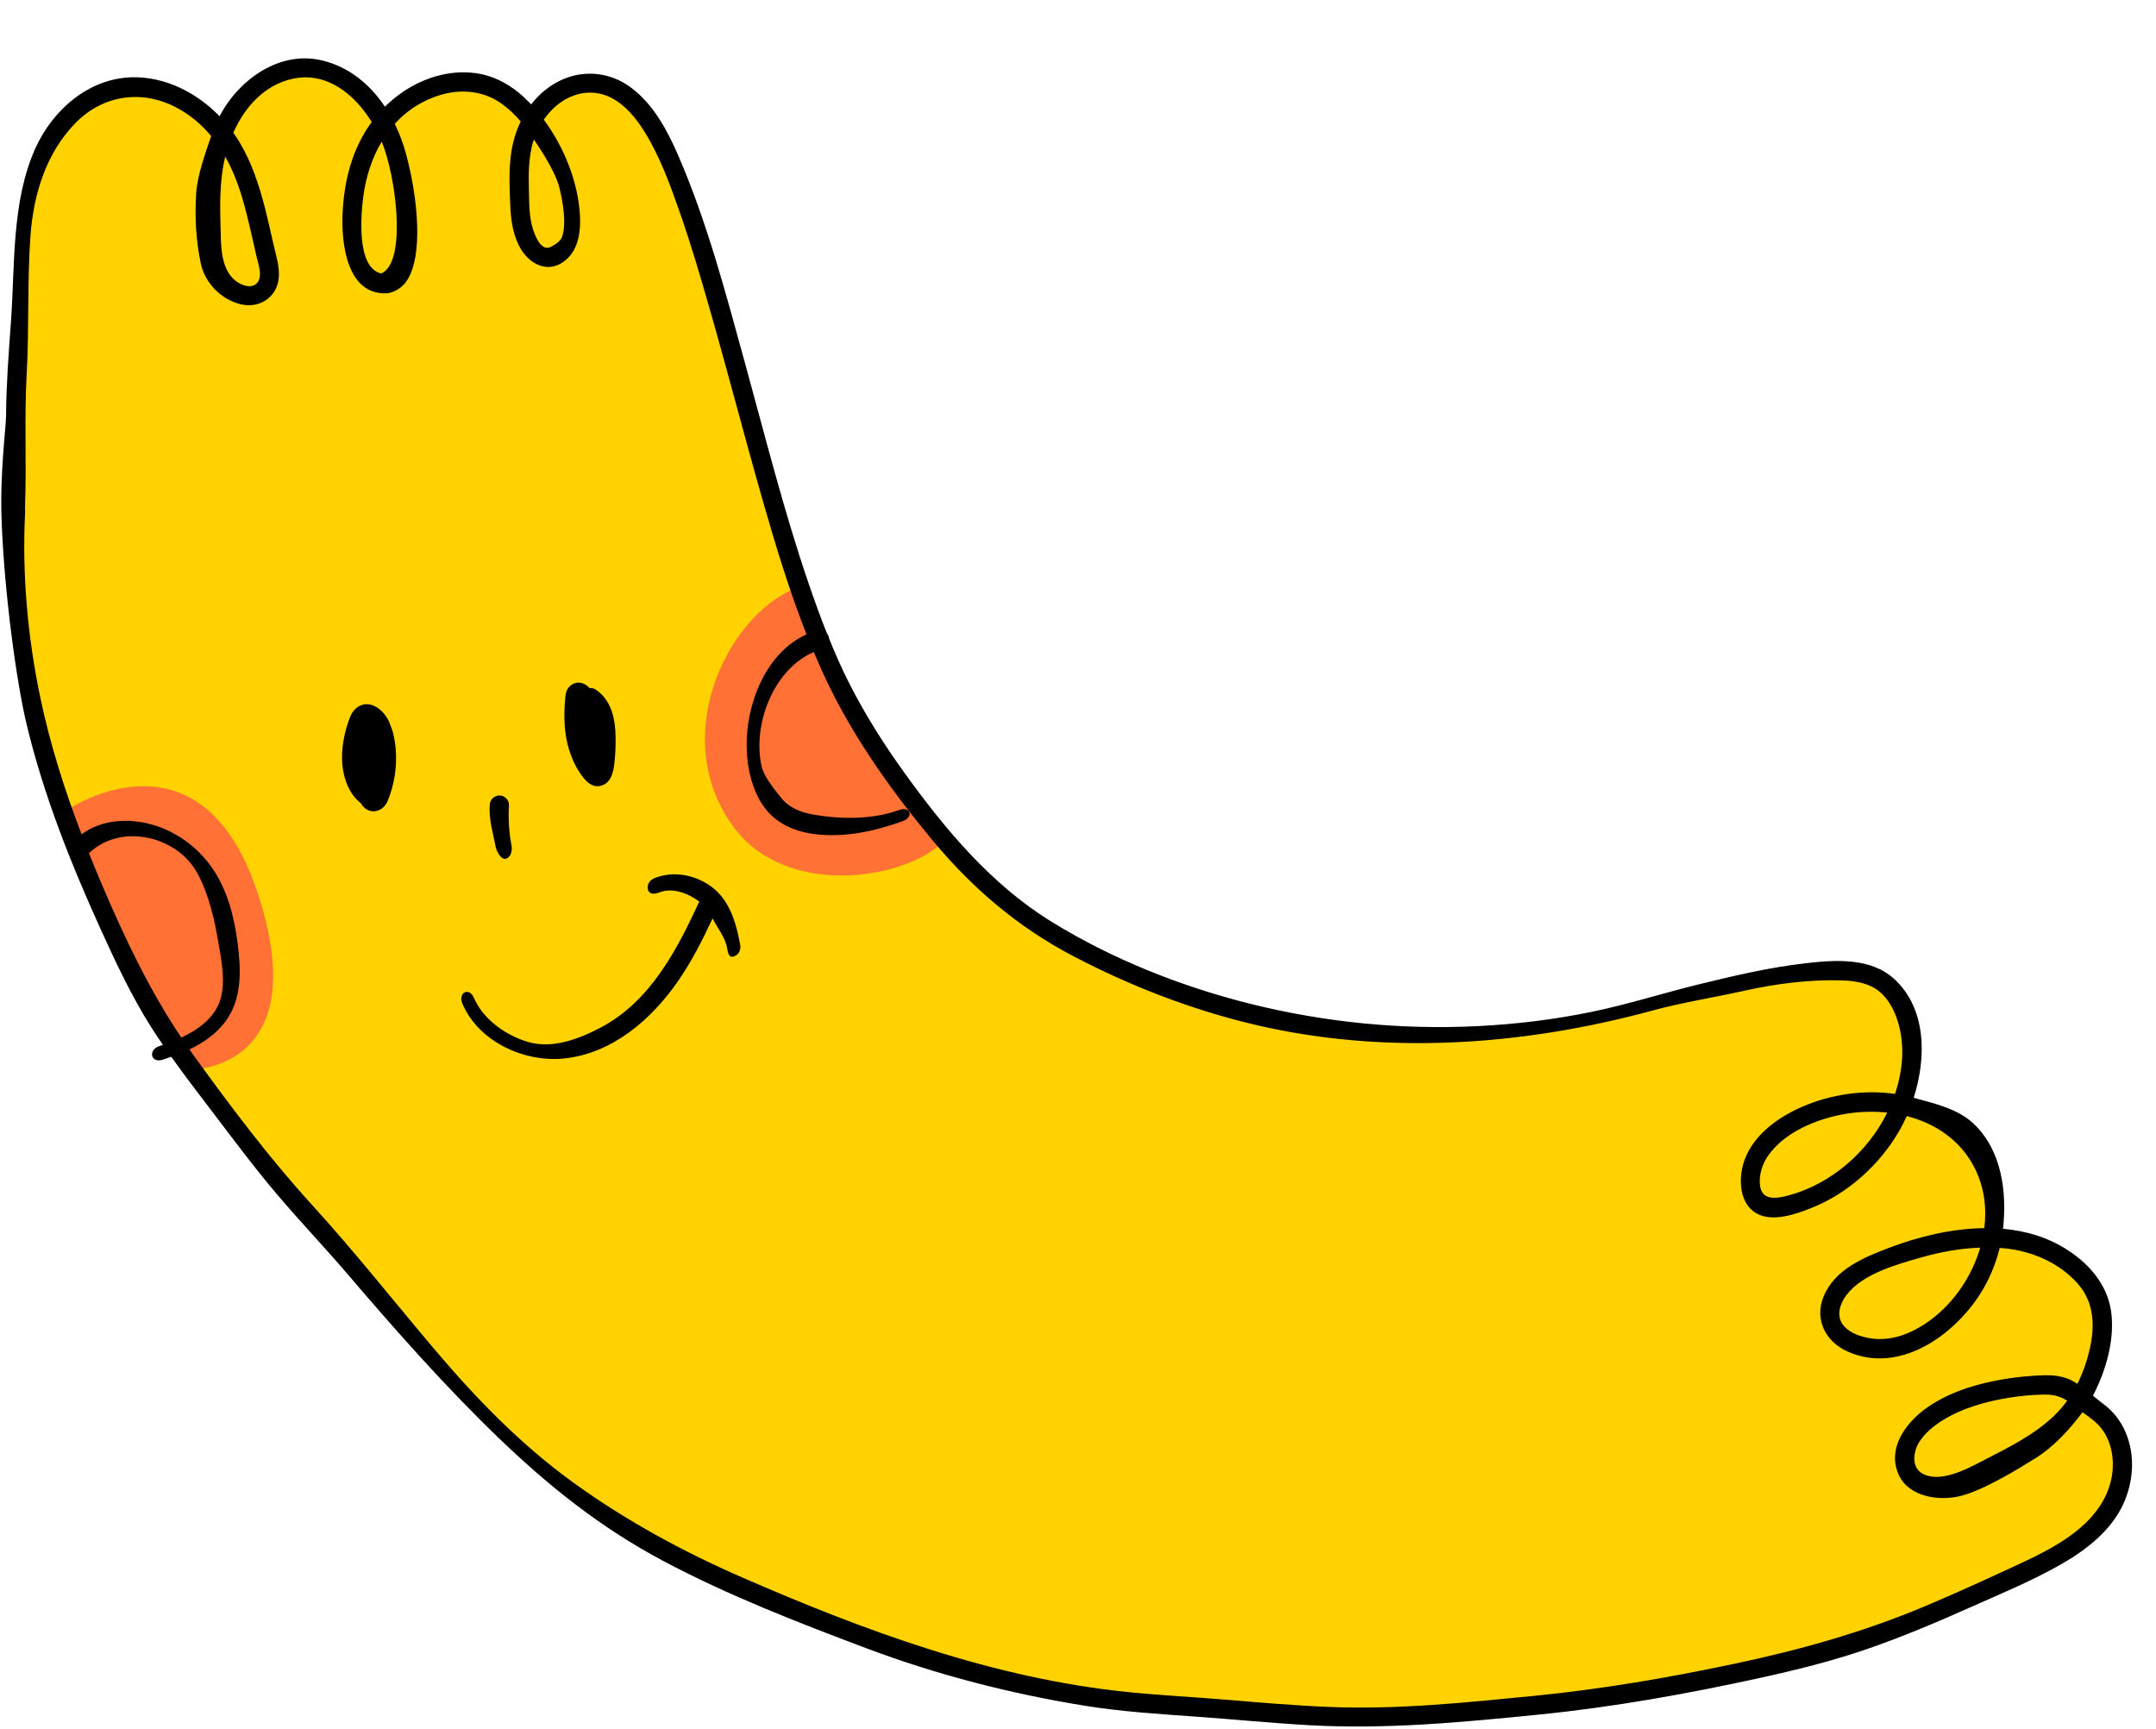
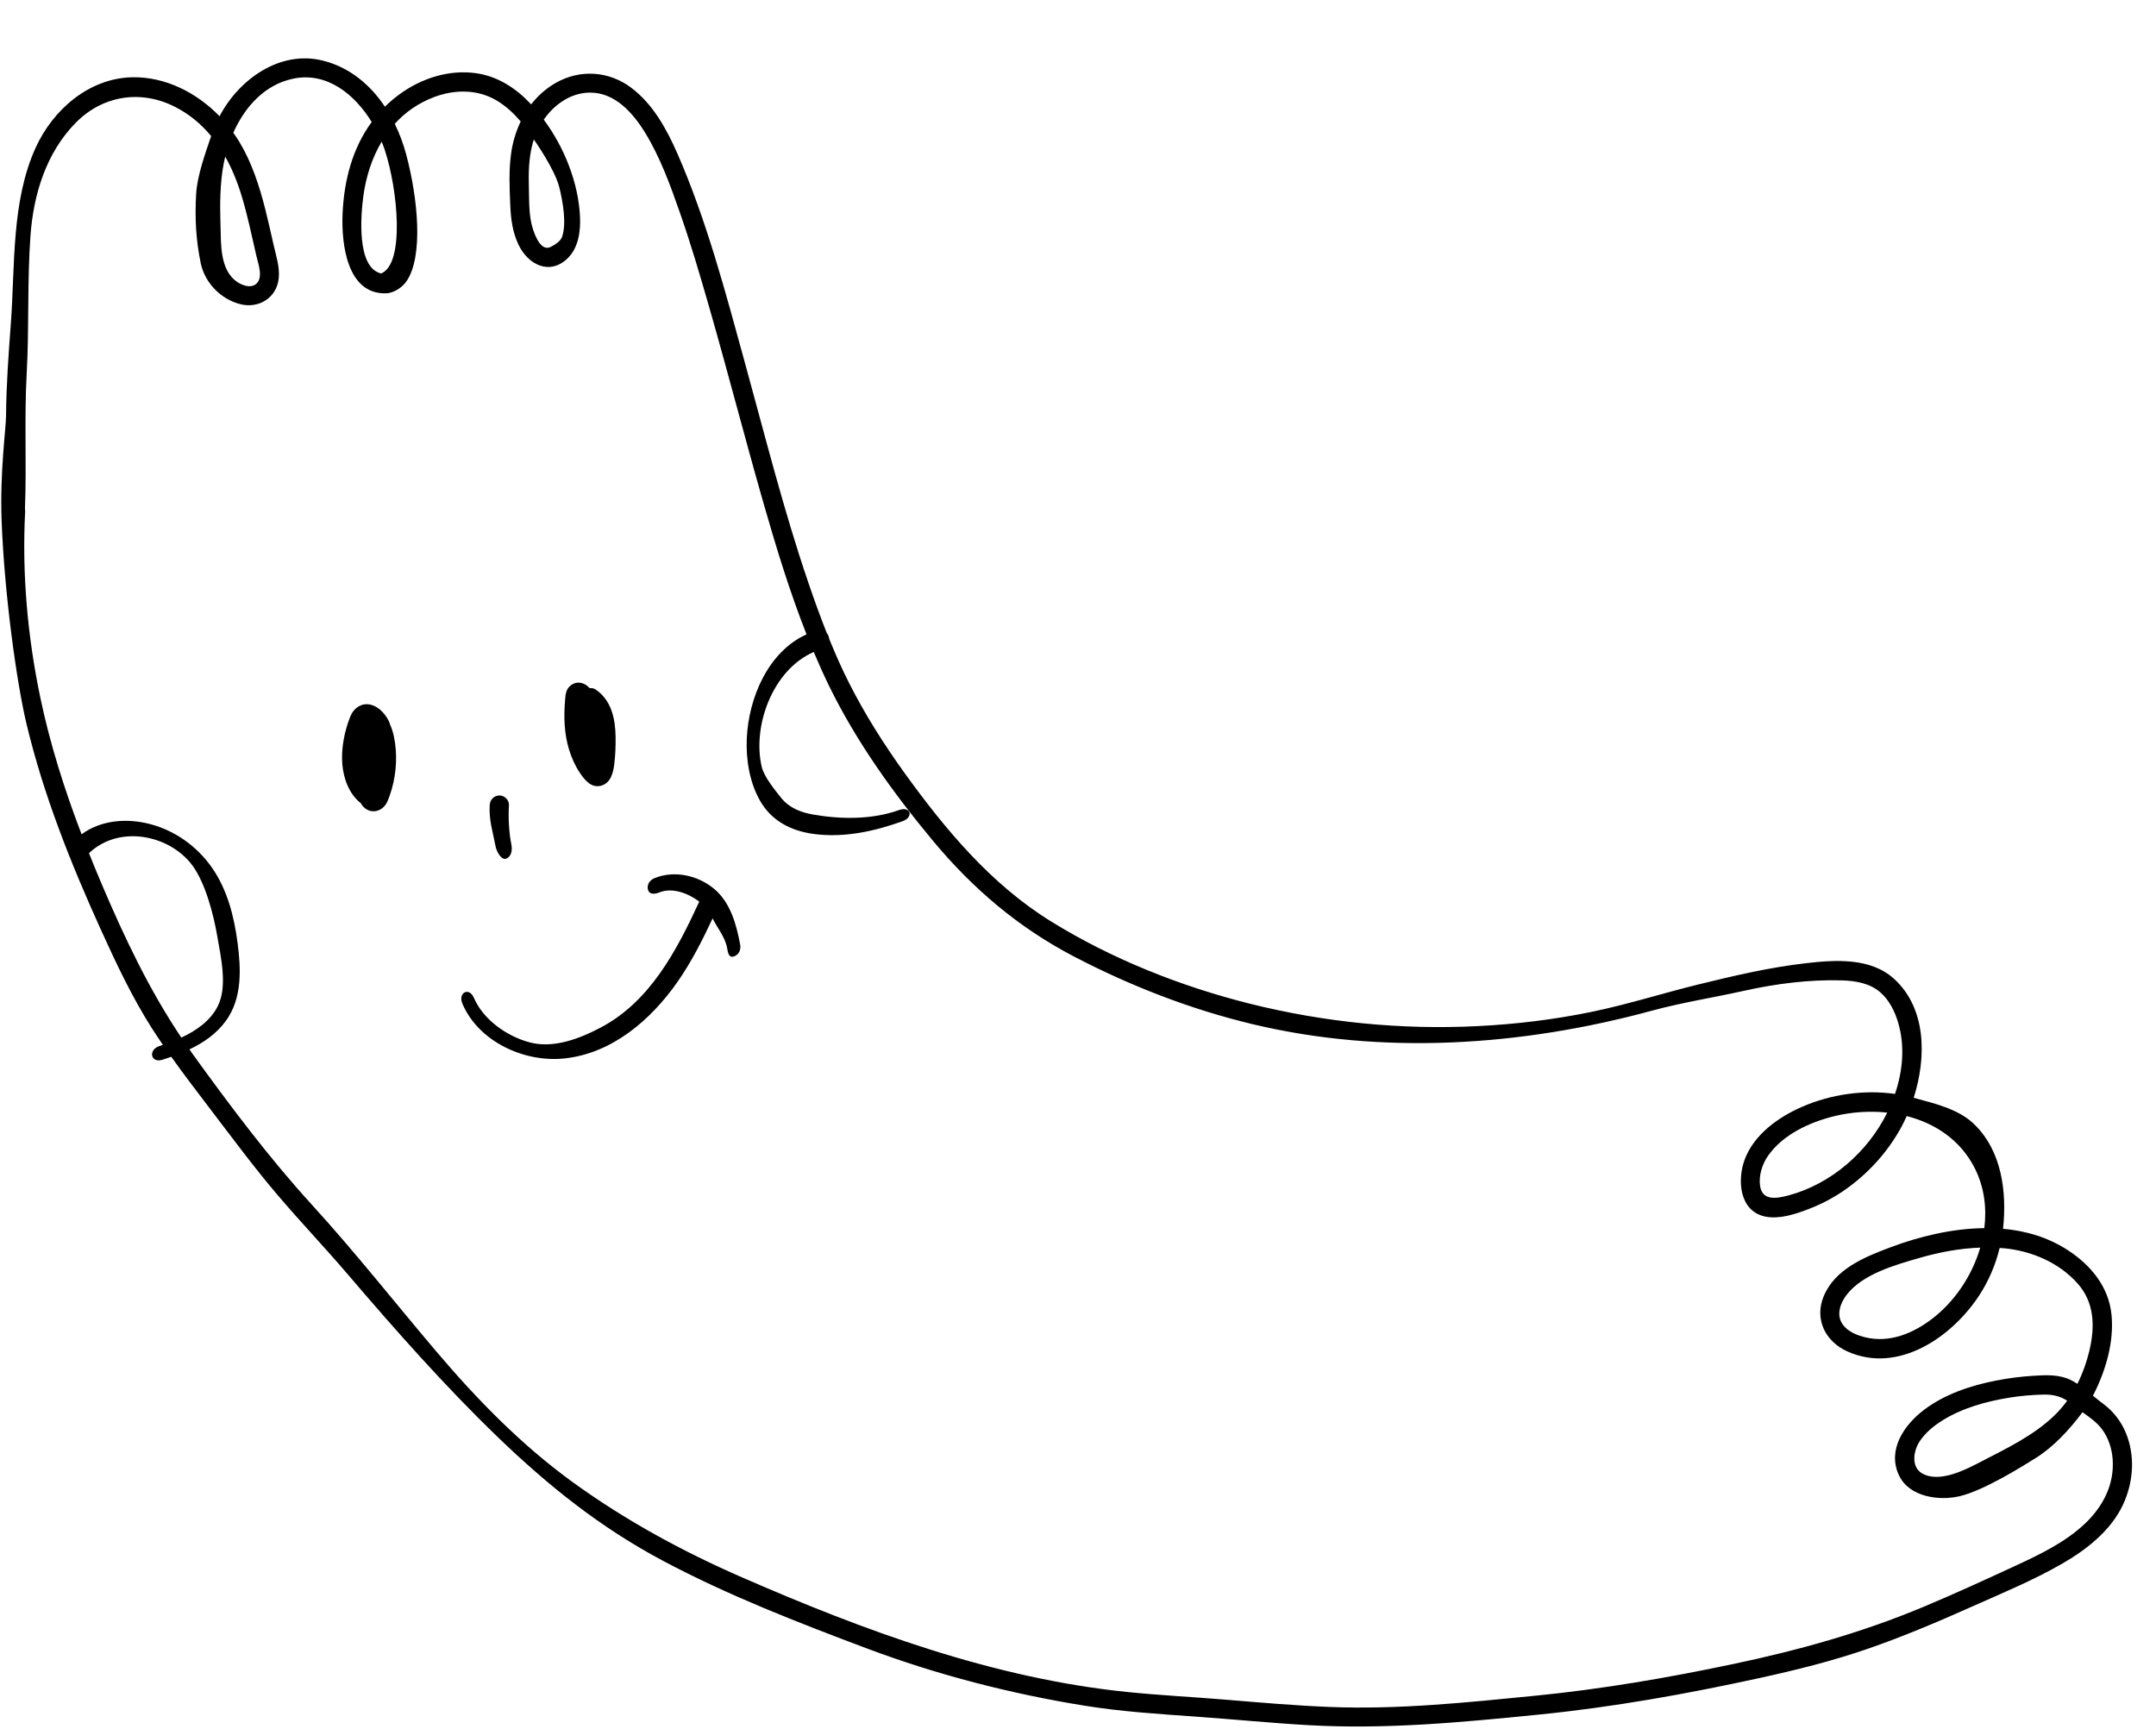
<svg xmlns="http://www.w3.org/2000/svg" fill="#000001" height="269.6" preserveAspectRatio="xMidYMid meet" version="1" viewBox="-0.2 -9.1 336.1 269.6" width="336.1" zoomAndPan="magnify">
  <g id="change1_1">
-     <path d="M58.893,10.758C68.101-0.982,76.79,3.051,82.224,9.584 c11.67-14.87,19.634,1.174,22.504,7.174s13.696,42.913,18.522,60.261s18,43.826,40.565,59.609 s51.762,16.777,70.565,15.13c18.804-1.647,40.304-10.565,53.87-9.391c13.565,1.174,10.043,14.348,8.087,20.87 c16.826,4.304,14.739,16.044,13.803,20.478c25.02,3.391,16.719,19.174,14.371,25.435 c6.913,5.087,11.348,16.174-6.522,25.696c-17.869,9.522-40.826,15.522-60.913,19.304s-37.044,4.043-65.348,2.96 s-50.6-7.03-63.783-13.525c-6.495-3.201-34.304-16.565-38.739-19.956c-4.435-3.391-20.994-18.04-22.696-21.391 c-1.702-3.351-15.261-17.739-27.261-31.956S18.771,139.627,11.988,122.801s-8.478-30-9.13-37.044 s-1.877-36.938,0-45.652S2.597,11.54,14.467,6.062s19.658,4.826,19.658,4.826 C47.653-9.069,57.51,5.801,58.893,10.758z M58.893,10.758C68.101-0.982,76.79,3.051,82.224,9.584 c11.67-14.87,19.634,1.174,22.504,7.174s13.696,42.913,18.522,60.261s18,43.826,40.565,59.609 s51.762,16.777,70.565,15.13c18.804-1.647,40.304-10.565,53.87-9.391c13.565,1.174,10.043,14.348,8.087,20.87 c16.826,4.304,14.739,16.044,13.803,20.478c25.02,3.391,16.719,19.174,14.371,25.435 c6.913,5.087,11.348,16.174-6.522,25.696c-17.869,9.522-40.826,15.522-60.913,19.304s-37.044,4.043-65.348,2.96 s-50.6-7.03-63.783-13.525c-6.495-3.201-34.304-16.565-38.739-19.956c-4.435-3.391-20.994-18.04-22.696-21.391 c-1.702-3.351-15.261-17.739-27.261-31.956S18.771,139.627,11.988,122.801s-8.478-30-9.13-37.044 s-1.877-36.938,0-45.652S2.597,11.54,14.467,6.062s19.658,4.826,19.658,4.826 C47.653-9.069,57.51,5.801,58.893,10.758z" fill="#ffd200" />
-   </g>
+     </g>
  <g id="change2_1">
-     <path d="M124.945,82.236c0,0,15.391,34.696,22.174,39.652c-6.13,6.261-24.717,9.073-32.935-2.032 C103.492,105.407,113.858,85.497,124.945,82.236z M29.919,157.615c0,0,18.982-0.171,10.09-27.362 s-29.585-13.168-29.585-13.168C11.107,128.201,29.919,157.615,29.919,157.615z" fill="#ff7134" />
-   </g>
+     </g>
  <g id="change3_1">
    <path d="M331.18,214.237c-0.763-1.808-1.959-3.339-3.541-4.503c-0.529-0.389-1.052-0.82-1.579-1.256 c0.061-0.116,0.132-0.225,0.191-0.343c1.851-3.694,3.118-8.059,2.718-12.224c-0.42-4.373-3.205-7.758-6.805-10.103 c-3.076-2.004-6.533-3.022-10.108-3.341c0.616-5.726-0.178-12.242-4.633-16.428 c-2.439-2.292-6.165-3.132-9.297-3.994c2.027-6.329,1.974-13.952-3.046-18.532 c-3.675-3.353-9.174-2.972-13.764-2.447c-5.653,0.647-11.232,1.954-16.75,3.31 c-5.574,1.37-11.051,3.123-16.677,4.281c-5.841,1.203-11.776,1.918-17.73,2.216 c-11.915,0.596-23.875-0.588-35.45-3.478c-10.809-2.7-21.603-6.989-31.094-12.864 c-9.323-5.771-16.422-14.28-22.777-23.085c-3.204-4.441-6.146-9.082-8.627-13.968 c-1.157-2.277-2.186-4.616-3.149-6.982c-0.033-0.331-0.167-0.65-0.376-0.902 c-1.037-2.611-1.987-5.259-2.892-7.914c-3.839-11.251-6.724-22.8-9.879-34.254 c-3.025-10.981-5.948-22.147-10.525-32.605c-1.665-3.804-3.813-7.706-7.194-10.247 c-3.462-2.602-7.949-2.911-11.73-0.767c-1.538,0.872-2.825,2.026-3.866,3.368 c-0.045-0.049-0.089-0.101-0.135-0.149c-2.26-2.39-5.08-4.218-8.376-4.701c-4.272-0.626-8.609,0.779-12.052,3.306 c-0.809,0.594-1.549,1.232-2.232,1.904c-2.297-3.443-5.533-6.168-9.74-7.201 c-6.657-1.634-13.054,2.969-16.037,8.69c-3.559-3.666-8.42-6.164-13.563-6.077 C13.699,3.062,8.04,8,5.344,13.956c-3.795,8.386-3.185,18.309-3.849,27.298 c-0.356,4.821-0.717,9.643-0.752,14.48c-0.015,1.989-0.978,8.768-0.69,16.393 c0.431,11.413,2.346,25.211,3.875,31.613c2.662,11.15,6.948,21.866,11.68,32.282 c2.349,5.17,4.771,10.3,7.816,15.103c0.573,0.904,1.172,1.789,1.775,2.671c-0.175,0.059-0.354,0.123-0.526,0.178 c-1.833,0.583-1.385,2.727,0.463,2.139c0.454-0.145,0.91-0.296,1.364-0.457c1.978,2.78,4.052,5.491,6.123,8.206 c3.423,4.489,6.782,9.034,10.443,13.335c3.584,4.211,7.401,8.219,10.993,12.426 c7.315,8.569,15.144,17.423,23.278,25.263c7.965,7.677,16.051,14.148,25.802,19.337 c10.144,5.398,21.026,9.616,31.767,13.658c10.938,4.116,22.515,7.096,34.055,8.952 c5.691,0.915,11.446,1.279,17.19,1.685c5.916,0.418,11.819,1.009,17.741,1.342 c12.021,0.675,23.855-0.453,35.804-1.653c11.634-1.168,23.047-3.216,34.463-5.714 c5.682-1.244,11.332-2.649,16.833-4.553c5.41-1.872,10.69-4.104,15.917-6.436 c4.809-2.145,9.765-4.181,14.336-6.81c3.807-2.189,7.623-5.157,9.52-9.232 C332.389,221.975,332.692,217.82,331.18,214.237z M82.856,13.177c0.049-0.178,0.109-0.354,0.167-0.531 c0.038,0.061,3.237,4.563,3.966,7.454c0.532,2.112,1.166,5.603,0.434,7.728c-0.234,0.679-1.108,1.224-1.747,1.555 c-1.497,0.775-2.435-1.65-2.79-2.751c-0.653-2.024-0.581-4.223-0.638-6.327 C82.183,17.918,82.212,15.494,82.856,13.177z M59.786,14.29c2.044,6.19,3.138,17.761-0.576,19.246 c-3.901-0.93-3.137-9.287-2.773-12.016c0.407-3.049,1.344-5.99,2.861-8.534 C59.477,13.423,59.643,13.859,59.786,14.29z M34.698,16.266c0.062-0.317,0.134-0.634,0.21-0.953 c1.097,1.947,1.944,4.07,2.602,6.263c0.916,3.052,1.551,6.178,2.274,9.279c0.278,1.193,1.112,3.391-0.09,4.337 c-0.901,0.709-2.282,0.146-3.079-0.448c-2.562-1.911-2.352-5.885-2.441-8.723 C34.073,22.772,34.074,19.469,34.698,16.266z M15.682,128.797c-0.69-1.62-1.357-3.25-2.012-4.886 c4.753-4.502,12.549-2.818,16.057,1.824c2.084,2.757,3.367,7.744,3.941,11.109 c0.558,3.269,1.622,7.779,0.103,10.869c-1.135,2.308-3.341,3.851-5.703,4.95 C23.05,145.185,19.221,137.101,15.682,128.797z M324.924,228.339c-3.095,2.971-7.062,4.872-10.914,6.655 c-4.729,2.19-9.471,4.365-14.278,6.381c-9.638,4.044-19.513,6.792-29.726,8.945 c-10.261,2.163-20.496,3.92-30.938,4.951c-10.651,1.051-21.255,2.172-31.974,1.745 c-5.33-0.212-10.645-0.669-15.96-1.115c-5.188-0.435-10.391-0.689-15.571-1.215 c-20.913-2.124-41.009-9.548-60.142-17.898c-9.256-4.04-18.168-8.89-26.352-14.828 c-8.023-5.82-14.947-12.926-21.34-20.467c-6.437-7.593-12.576-15.396-19.292-22.755 c-6.728-7.372-12.795-15.477-18.637-23.565c-0.16-0.222-0.307-0.45-0.465-0.673 c2.206-1.05,4.223-2.442,5.686-4.459c2.558-3.526,2.348-8.078,1.808-12.186c-0.539-4.102-1.603-8.289-4.011-11.722 c-2.302-3.281-5.704-5.724-9.591-6.752c-3.668-0.97-7.686-0.635-10.712,1.585 c-2.653-6.941-4.908-14.029-6.431-21.313c-1.992-9.53-2.868-19.29-2.365-29.017 c0.007-0.142-0.006-0.27-0.03-0.391c0.278-7.047-0.122-14.097,0.272-21.143 c0.397-7.08,0.07-14.447,0.592-21.518c0.467-6.333,2.423-12.854,7.061-17.555 c4.228-4.285,10.194-5.189,15.542-2.435c2.234,1.15,4.057,2.702,5.56,4.518c-0.898,2.64-2.172,6.182-2.337,8.977 c-0.219,3.709-0.046,7.209,0.717,10.864c0.628,3.005,3.126,5.638,6.241,6.386c2.873,0.691,5.63-1.073,5.917-4.084 c0.168-1.76-0.435-3.56-0.822-5.256c-0.425-1.865-0.833-3.736-1.306-5.59 c-0.919-3.604-2.095-7.211-4.027-10.413c-0.288-0.477-0.603-0.941-0.93-1.399 c1.799-4.047,4.917-7.547,9.413-8.45c5.222-1.049,9.529,2.483,12.163,6.773 c-2.984,4.055-4.312,9.049-4.543,14.31c-0.201,4.577,0.654,12.738,6.96,12.389 c0.488-0.027,2.042-0.46,3.02-1.894c2.627-3.854,1.788-12.827-0.064-19.752c-0.435-1.628-1.028-3.24-1.778-4.772 c1.635-1.802,3.682-3.253,6.179-4.186c3.22-1.202,6.819-1.209,9.8,0.611c1.387,0.846,2.592,1.965,3.653,3.211 c-0.767,1.6-1.278,3.337-1.513,5.119c-0.346,2.626-0.228,5.265-0.116,7.903 c0.091,2.148,0.344,4.196,1.274,6.162c1.474,3.115,4.831,4.875,7.659,2.159c1.715-1.647,2.051-4.277,1.941-6.535 c-0.257-5.267-2.436-10.752-5.648-15.093c1.661-2.386,4.192-4.176,7.16-4.214 c3.916-0.05,6.744,3.164,8.631,6.237c2.386,3.886,3.962,8.28,5.46,12.565 c1.685,4.819,3.121,9.72,4.531,14.626c2.937,10.222,5.586,20.524,8.52,30.747 c1.954,6.808,4.045,13.662,6.659,20.284c-6.004,2.722-9.032,9.914-9.314,16.244 c-0.146,3.275,0.433,6.824,2.07,9.699c1.785,3.135,4.825,4.693,8.322,5.169c4.715,0.641,9.449-0.389,13.879-1.974 c1.804-0.646,1.28-2.397-0.544-1.744c-4.148,1.485-8.949,1.466-13.372,0.7c-1.916-0.332-3.726-1.029-4.974-2.579 c-0.998-1.239-2.68-3.307-3.045-4.838c-1.494-6.262,1.61-15.096,8.103-17.93 c0.77,1.822,1.573,3.629,2.443,5.402c4.268,8.693,9.99,16.643,16.171,24.069 c6.199,7.448,13.312,13.497,21.923,17.991c8.828,4.607,18.229,8.261,27.917,10.574 c20.331,4.854,41.94,3.385,62.095-2.085c4.961-1.347,9.459-2.013,14.478-3.13 c4.958-1.104,10.11-1.769,15.218-1.624c2.135,0.06,4.409,0.431,6.057,1.893c1.356,1.203,2.206,2.9,2.723,4.613 c1.11,3.679,0.751,7.573-0.461,11.179c-0.002,0.006-0.004,0.011-0.006,0.017 c-4.857-0.692-9.985,0.058-14.442,1.988c-3.711,1.606-7.54,4.325-8.995,8.252 c-1.196,3.227-0.824,8.097,3.272,8.893c2.152,0.418,4.592-0.38,6.586-1.14c2.022-0.77,3.947-1.768,5.723-3.004 c3.568-2.484,6.582-5.77,8.705-9.569c0.347-0.621,0.668-1.285,0.974-1.968c4.474,1.143,8.442,3.772,10.646,8.205 c1.449,2.915,1.846,6.119,1.452,9.267c-5.026,0.055-10.143,1.299-14.654,2.996 c-4.029,1.516-8.656,3.385-10.403,7.673c-1.452,3.566,0.29,7.003,3.682,8.54 c7.979,3.616,16.446-2.298,20.676-8.87c1.428-2.219,2.467-4.691,3.09-7.246c0.24,0.017,0.481,0.025,0.721,0.048 c4.282,0.419,8.499,2.22,11.405,5.456c2.693,3,2.751,6.816,1.847,10.572 c-0.425,1.765-1.04,3.488-1.855,5.103c-0.333-0.215-0.671-0.418-1.02-0.59c-1.804-0.886-3.806-0.788-5.76-0.67 c-2.002,0.121-4.005,0.378-5.973,0.766c-3.903,0.77-7.891,2.1-11.103,4.509c-3.115,2.335-5.838,6.261-3.96,10.245 c1.613,3.421,6.316,4.02,9.511,3.248c3.783-0.913,9.619-4.574,11.804-5.935c2.831-1.762,5.34-4.522,7.297-7.15 c1.084,0.781,2.202,1.545,3.002,2.597c1.023,1.345,1.572,3.038,1.699,4.711 C329.435,222.265,327.681,225.692,324.924,228.339z M294.004,164.355c-3.043,6.159-8.755,11.131-15.384,12.908 c-1.809,0.485-4.093,0.903-4.44-1.479c-0.231-1.585,0.322-3.38,1.228-4.678c2.325-3.332,6.479-5.242,10.304-6.186 C288.383,164.262,291.235,164.059,294.004,164.355z M308.501,185.406c-1.278,4.412-4.036,8.478-7.597,11.168 c-2.932,2.215-6.505,3.689-10.204,2.842c-1.347-0.308-2.853-0.888-3.668-2.076 c-1.011-1.474-0.342-3.317,0.663-4.605c2.524-3.236,7.574-4.639,11.353-5.729 C302.117,186.12,305.301,185.517,308.501,185.406z M322.054,209.266c-0.59,0.816-1.245,1.586-1.977,2.294 c-3.216,3.107-7.333,5.081-11.261,7.117c-2.438,1.264-6.697,3.555-9.441,1.884 c-1.698-1.034-1.258-3.53-0.333-4.934c0.902-1.369,2.218-2.446,3.599-3.302c3.118-1.933,6.764-2.935,10.358-3.522 c1.742-0.285,3.508-0.44,5.273-0.484C319.835,208.281,320.934,208.56,322.054,209.266z M60.575,103.77 c-0.031-0.132-0.071-0.264-0.131-0.39c-0.529-1.108-1.538-2.258-2.76-2.595c-1.465-0.404-2.73,0.475-3.267,1.805 c-0.912,2.258-1.463,5.026-1.254,7.458c0.194,2.251,1.06,4.653,2.898,6.083c0.033,0.057,0.057,0.119,0.094,0.174 c1.151,1.709,3.324,1.27,4.074-0.53c1.037-2.489,1.48-5.332,1.266-8.02 C61.387,106.409,61.144,105.011,60.575,103.77z M90.154,111.322c0.753,1.132,1.805,2.503,3.363,2.064 c1.489-0.419,1.871-1.988,2.037-3.32c0.177-1.421,0.23-2.856,0.21-4.287c-0.04-2.81-0.64-5.715-3.113-7.383 c-0.28-0.189-0.575-0.24-0.859-0.208c-0.053-0.033-0.109-0.062-0.165-0.09c-0.406-0.449-0.981-0.76-1.613-0.775 c-0.699-0.017-1.374,0.389-1.73,0.984c-0.334,0.559-0.347,1.202-0.4,1.831 c-0.213,2.544-0.132,5.134,0.616,7.595C88.883,108.989,89.425,110.226,90.154,111.322z M111.104,129.453 c-2.516-2.085-6.145-2.9-9.236-1.665c-0.752,0.3-1.28,1.002-1.048,1.845 c0.196,0.715,0.998,0.701,1.755,0.399c2.065-0.825,4.514,0.131,6.237,1.431 c-3.518,7.607-7.649,15.544-15.336,19.614c-3.385,1.792-7.464,3.333-11.184,2.311 c-3.508-0.964-7.15-3.519-8.609-6.913c-0.76-1.769-2.538-0.822-1.783,0.934c2.543,5.919,9.67,9.165,15.883,8.504 c7.432-0.79,13.472-5.99,17.614-11.909c2.175-3.109,3.889-6.5,5.494-9.932 c0.73,1.5,1.937,2.897,2.248,4.576c0.148,0.797,0.268,1.581,1.001,1.379c0.837-0.23,1.196-1.046,1.048-1.845 C114.607,135.038,113.675,131.584,111.104,129.453z M78.673,124.774c0.825-0.267,1.015-1.301,0.858-2.129 c-0.052-0.273-0.101-0.547-0.145-0.821c-0.024-0.148-0.045-0.296-0.068-0.444c-0.004-0.027-0.006-0.04-0.009-0.056 c-0.002-0.017-0.003-0.028-0.006-0.054c-0.064-0.53-0.118-1.061-0.153-1.593c-0.072-1.087-0.074-2.177-0.011-3.265 c0.045-0.785-0.722-1.535-1.5-1.5c-0.852,0.038-1.451,0.659-1.5,1.5c-0.136,2.356,0.482,4.138,0.92,6.454 C77.205,123.639,77.946,125.009,78.673,124.774z" fill="inherit" />
  </g>
</svg>